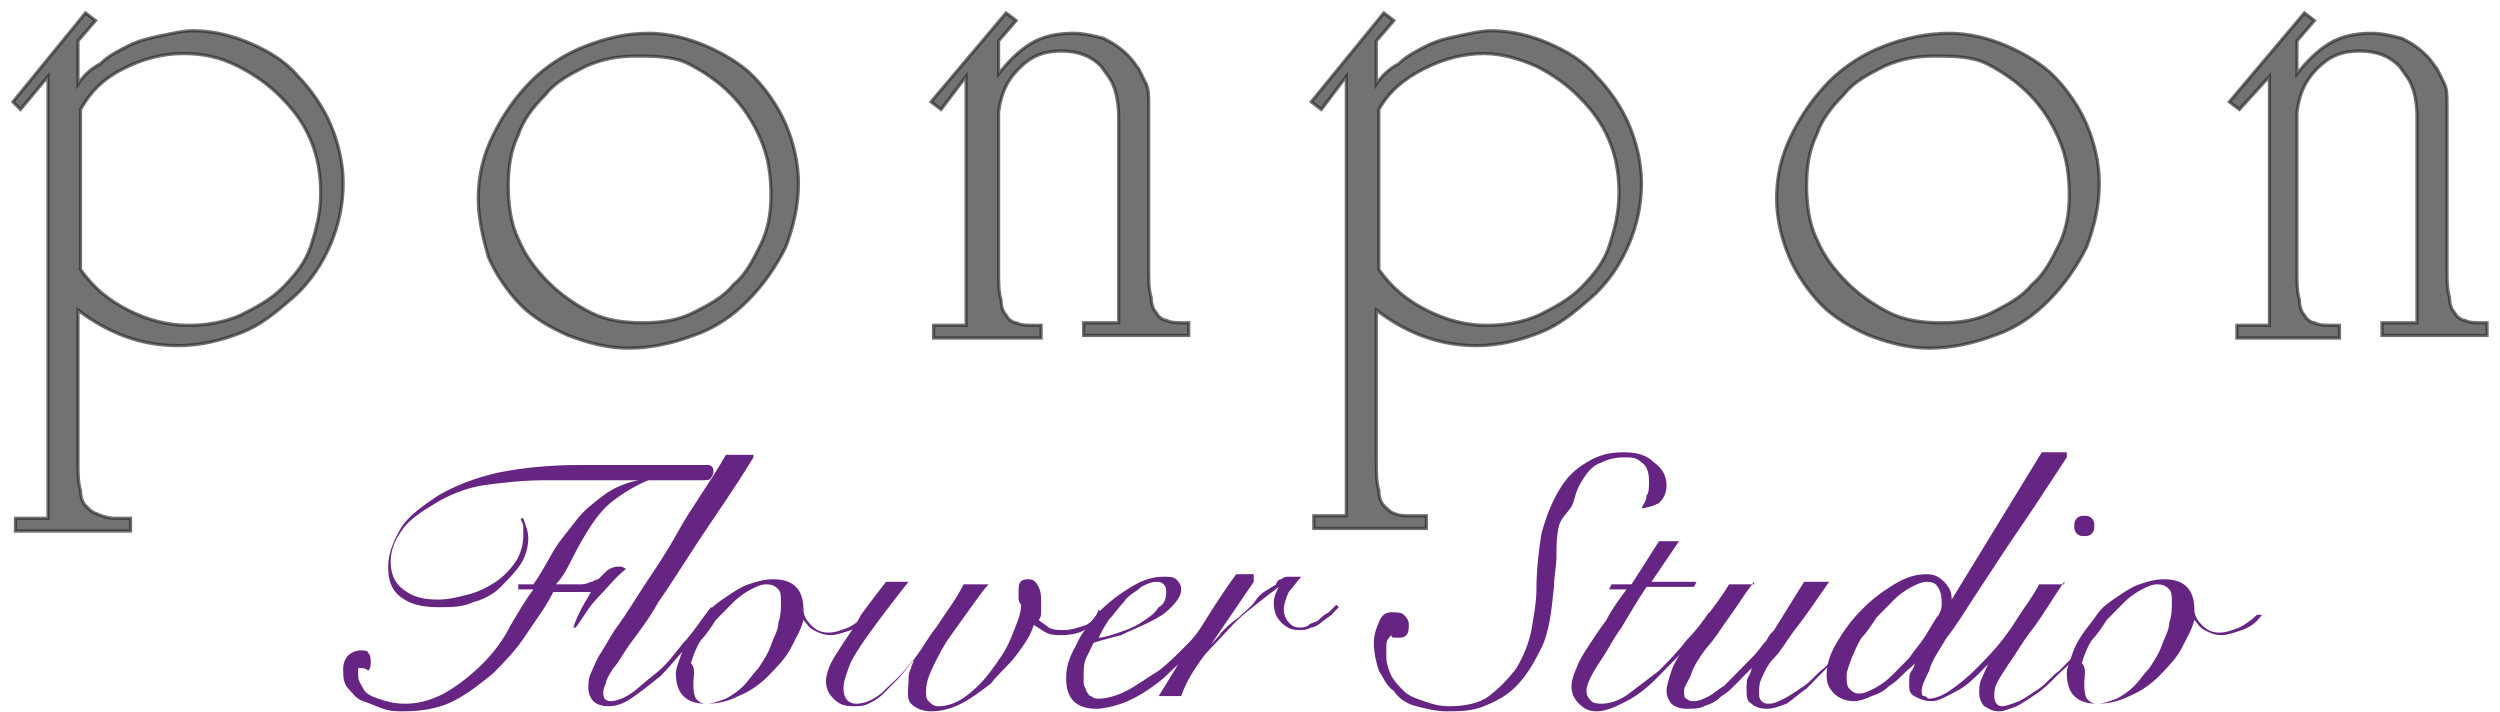
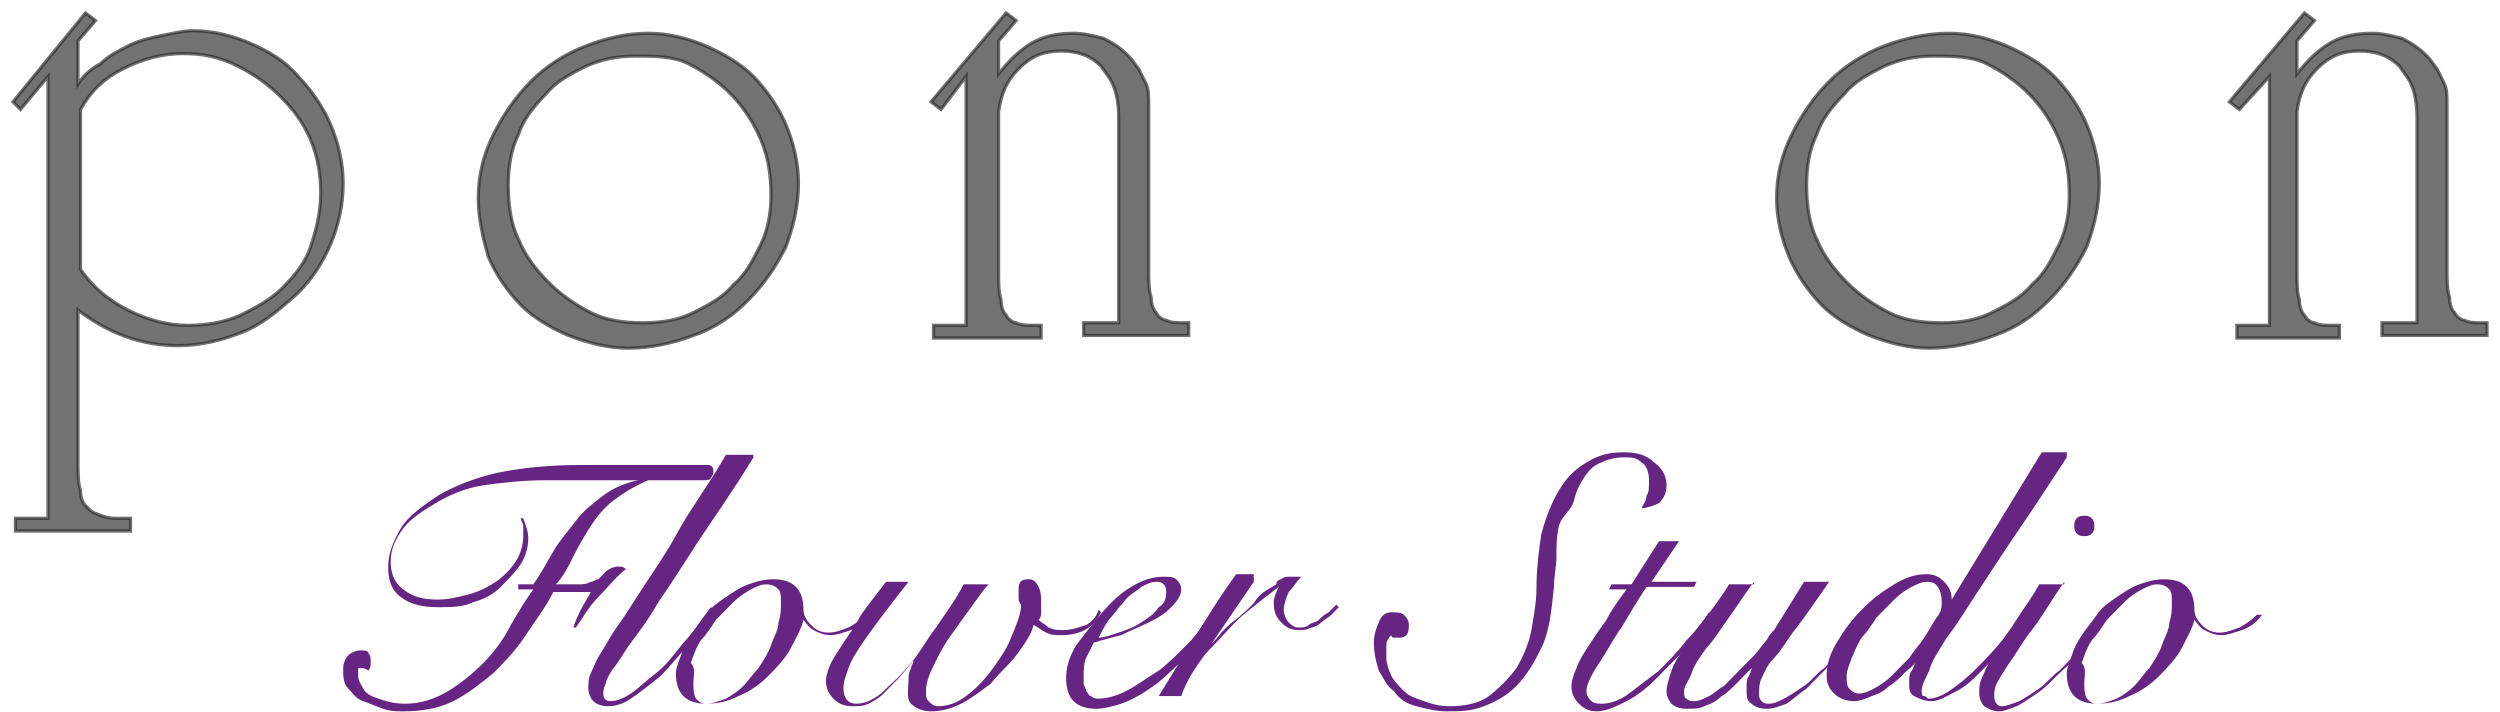
<svg xmlns="http://www.w3.org/2000/svg" width="193" height="55" viewBox="0 0 193 55" fill="none">
  <g opacity="0.85">
    <path opacity="0.65" d="M3.704 5.901L1.579 8.45L1 7.862L6.601 1L7.373 1.588L6.021 3.157V6.489C6.407 5.901 6.987 5.313 7.759 4.921C8.339 4.333 9.111 3.941 9.884 3.549C10.656 3.157 11.429 2.961 12.394 2.764C13.36 2.568 14.133 2.372 14.905 2.372C16.45 2.372 17.995 2.764 19.347 3.353C20.699 3.941 22.051 4.725 23.016 5.901C23.982 6.882 24.947 8.254 25.527 9.626C26.106 10.999 26.492 12.567 26.492 14.135C26.492 15.9 26.106 17.468 25.527 18.841C24.947 20.213 23.982 21.782 22.63 22.958C21.278 24.134 20.119 25.114 18.574 25.703C17.029 26.291 15.484 26.683 13.746 26.683C10.849 26.683 8.339 25.703 6.021 23.938V35.701C6.021 36.485 6.021 37.27 6.214 37.858C6.214 38.446 6.407 38.838 6.601 39.034C6.794 39.23 7.18 39.622 7.373 39.622C7.759 39.818 8.339 40.014 8.918 40.014H10.077V40.995H1.193V40.014H3.704V5.901ZM9.884 23.938C11.429 24.722 12.974 25.114 14.519 25.114C15.871 25.114 17.222 24.918 18.574 24.33C19.733 23.742 20.892 23.154 21.857 22.174C22.823 21.193 23.596 20.213 23.982 19.037C24.368 17.86 24.754 16.488 24.754 14.92C24.754 13.547 24.561 12.175 23.982 10.803C23.402 9.43 22.63 8.45 21.664 7.47C20.699 6.489 19.54 5.705 18.381 5.117C16.836 4.333 15.484 4.137 14.133 4.137C12.588 4.137 11.043 4.529 9.497 5.313C7.952 6.097 6.987 7.078 6.214 8.45V20.801C7.18 22.174 8.339 23.154 9.884 23.938Z" fill="black" stroke="black" stroke-width="0.25" />
    <path opacity="0.65" d="M36.921 15.312C36.921 13.547 37.307 11.979 38.08 10.41C38.852 8.842 39.818 7.47 40.977 6.293C42.136 5.117 43.681 4.137 45.225 3.549C46.77 2.96 48.316 2.568 50.054 2.568C51.599 2.568 53.144 2.96 54.495 3.549C55.847 4.137 57.199 4.921 58.165 5.901C59.13 6.881 60.096 8.254 60.675 9.626C61.255 10.999 61.641 12.567 61.641 14.135C61.641 15.9 61.255 17.468 60.675 19.037C59.903 20.605 58.937 21.977 57.779 23.154C56.62 24.33 55.268 25.31 53.53 25.898C51.985 26.487 50.247 26.879 48.509 26.879C46.964 26.879 45.419 26.487 43.874 25.898C42.522 25.31 41.17 24.526 40.204 23.546C39.239 22.566 38.273 21.193 37.694 19.821C37.307 18.448 36.921 16.88 36.921 15.312ZM49.088 4.333C47.736 4.333 46.577 4.529 45.225 5.117C44.067 5.705 42.908 6.293 42.136 7.274C41.17 8.254 40.397 9.234 40.011 10.41C39.432 11.587 39.239 12.959 39.239 14.331C39.239 15.704 39.432 17.272 40.011 18.448C40.59 19.821 41.363 20.801 42.329 21.781C43.294 22.762 44.453 23.546 45.612 24.134C46.77 24.722 48.122 24.918 49.667 24.918C51.019 24.918 52.371 24.722 53.53 24.134C54.689 23.546 55.847 22.958 56.62 21.977C57.586 21.193 58.165 20.017 58.744 18.841C59.324 17.664 59.517 16.292 59.517 15.116C59.517 13.547 59.324 12.175 58.744 10.803C58.165 9.43 57.392 8.254 56.427 7.274C55.461 6.293 54.302 5.509 53.144 4.921C51.985 4.333 50.44 4.333 49.088 4.333Z" fill="black" stroke="black" stroke-width="0.25" />
    <path opacity="0.65" d="M72.649 8.45L71.877 7.862L77.67 1L78.443 1.588L77.091 3.157V5.705C77.864 4.725 78.636 3.941 79.602 3.353C80.567 2.764 81.726 2.568 82.885 2.568C83.657 2.568 84.43 2.764 85.202 2.961C85.975 3.353 86.554 3.745 87.133 4.333C87.52 4.725 87.713 5.117 87.906 5.313C88.099 5.705 88.292 6.097 88.485 6.489C88.678 6.882 88.678 7.47 88.678 8.058C88.678 8.646 88.678 9.43 88.678 10.214V20.801C88.678 21.585 88.678 22.37 88.872 22.958C88.872 23.546 89.065 23.938 89.258 24.134C89.451 24.526 89.837 24.722 90.03 24.722C90.417 24.918 90.803 24.918 91.575 24.918H91.769V25.898H83.657V24.918H86.361V12.175V10.803V9.038C86.361 8.058 86.168 7.078 85.975 6.685C85.782 6.097 85.395 5.705 85.009 5.117C84.237 4.333 83.271 3.941 81.919 3.941C80.567 3.941 79.602 4.333 78.636 5.313C77.67 6.293 77.284 7.274 77.091 8.646V20.997C77.091 21.782 77.091 22.566 77.284 23.154C77.284 23.742 77.477 24.134 77.67 24.33C77.864 24.722 78.25 24.918 78.443 24.918C78.829 25.114 79.215 25.114 79.988 25.114H80.374V26.095H72.07V25.114H74.58V5.901L72.649 8.45Z" fill="black" stroke="black" stroke-width="0.25" />
-     <path opacity="0.65" d="M103.935 5.901L102.004 8.45L101.231 7.862L106.832 1L107.605 1.588L106.253 3.157V6.489C106.639 5.901 107.218 5.313 107.991 4.921C108.57 4.333 109.343 3.941 110.115 3.549C110.888 3.157 111.66 2.961 112.626 2.764C113.591 2.568 114.364 2.372 115.136 2.372C116.681 2.372 118.226 2.764 119.578 3.353C120.93 3.941 122.282 4.725 123.248 5.901C124.213 6.882 125.179 8.254 125.758 9.626C126.338 10.999 126.724 12.567 126.724 14.135C126.724 15.9 126.338 17.468 125.758 18.841C125.179 20.213 124.213 21.782 122.861 22.958C121.51 24.134 120.351 25.114 118.806 25.703C117.261 26.291 115.716 26.683 113.978 26.683C111.081 26.683 108.57 25.703 106.253 23.938V35.701C106.253 36.485 106.253 37.27 106.446 37.858C106.446 38.446 106.639 38.838 106.832 39.034C107.025 39.23 107.411 39.622 107.605 39.622C107.991 39.818 108.377 39.818 108.956 39.818H110.115V40.798H101.425V39.818H103.935V5.901V5.901ZM110.115 23.938C111.66 24.722 113.205 25.114 114.75 25.114C116.102 25.114 117.454 24.918 118.806 24.33C119.965 23.742 121.123 23.154 122.089 22.174C123.055 21.193 123.827 20.213 124.213 19.037C124.599 17.86 124.986 16.488 124.986 14.92C124.986 13.547 124.793 12.175 124.213 10.803C123.634 9.43 122.861 8.45 121.896 7.47C120.93 6.489 119.771 5.705 118.613 5.117C117.261 4.529 115.909 4.137 114.557 4.137C113.012 4.137 111.467 4.529 109.922 5.313C108.377 6.097 107.218 7.078 106.446 8.45V20.801C107.411 22.174 108.57 23.154 110.115 23.938Z" fill="black" stroke="black" stroke-width="0.25" />
    <path opacity="0.65" d="M137.153 15.312C137.153 13.547 137.539 11.979 138.311 10.41C139.084 8.842 140.049 7.47 141.208 6.293C142.367 5.117 143.912 4.137 145.457 3.549C147.002 2.96 148.74 2.568 150.478 2.568C152.023 2.568 153.568 2.96 154.92 3.549C156.272 4.137 157.624 4.921 158.589 5.901C159.555 6.881 160.521 8.254 161.1 9.626C161.679 10.999 162.066 12.567 162.066 14.135C162.066 15.9 161.679 17.468 161.1 19.037C160.328 20.605 159.362 21.977 158.203 23.154C157.044 24.33 155.693 25.31 153.954 25.898C152.409 26.487 150.671 26.879 148.933 26.879C147.388 26.879 145.843 26.487 144.298 25.898C142.946 25.31 141.594 24.526 140.629 23.546C139.663 22.566 138.698 21.193 138.118 19.821C137.539 18.448 137.153 16.88 137.153 15.312ZM149.319 4.333C147.968 4.333 146.809 4.529 145.457 5.117C144.298 5.705 143.139 6.293 142.367 7.274C141.401 8.254 140.629 9.234 140.243 10.41C139.663 11.587 139.47 12.959 139.47 14.331C139.47 15.704 139.663 17.272 140.243 18.448C140.822 19.821 141.594 20.801 142.56 21.781C143.526 22.762 144.684 23.546 145.843 24.134C147.002 24.722 148.354 24.918 149.899 24.918C151.251 24.918 152.603 24.722 153.761 24.134C154.92 23.546 156.079 22.958 156.851 21.977C157.817 21.193 158.396 20.017 158.976 18.841C159.555 17.664 159.748 16.292 159.748 15.116C159.748 13.547 159.555 12.175 158.976 10.803C158.396 9.43 157.624 8.254 156.658 7.274C155.693 6.293 154.534 5.509 153.375 4.921C152.216 4.333 150.671 4.333 149.319 4.333Z" fill="black" stroke="black" stroke-width="0.25" />
    <path opacity="0.65" d="M172.881 8.45L172.108 7.862L177.902 1L178.674 1.588L177.323 3.157V5.705C178.095 4.725 178.868 3.941 179.833 3.353C180.799 2.764 181.957 2.568 183.116 2.568C183.889 2.568 184.661 2.764 185.434 2.961C186.206 3.353 186.786 3.745 187.365 4.333C187.751 4.725 187.944 5.117 188.137 5.313C188.331 5.705 188.524 6.097 188.717 6.489C188.91 6.882 188.91 7.47 188.91 8.058C188.91 8.646 188.91 9.43 188.91 10.214V20.801C188.91 21.585 188.91 22.37 189.103 22.958C189.103 23.546 189.296 23.938 189.489 24.134C189.682 24.526 190.069 24.722 190.262 24.722C190.648 24.918 191.034 24.918 191.807 24.918H192V25.898H183.889V24.918H186.592V12.175V10.803V9.038C186.592 8.058 186.399 7.078 186.206 6.685C186.013 6.097 185.627 5.705 185.241 5.117C184.468 4.333 183.502 3.941 182.151 3.941C180.799 3.941 179.833 4.333 178.868 5.313C177.902 6.293 177.516 7.274 177.323 8.646V20.997C177.323 21.782 177.323 22.566 177.516 23.154C177.516 23.742 177.709 24.134 177.902 24.33C178.095 24.722 178.481 24.918 178.674 24.918C179.061 25.114 179.447 25.114 180.219 25.114H180.606V26.095H172.688V25.114H175.198V5.901L172.881 8.45Z" fill="black" stroke="black" stroke-width="0.25" />
  </g>
  <path d="M40.011 45.504V45.112H41.17C41.749 44.327 42.136 43.543 42.715 42.563C43.294 41.583 43.874 40.995 44.453 40.21C45.032 39.426 45.805 38.838 46.577 38.25C47.35 37.662 48.316 37.27 49.281 37.074C48.895 37.074 48.316 37.074 47.929 37.074C47.35 37.074 46.964 37.074 46.384 37.074C45.805 37.074 45.225 37.074 44.453 37.074C43.681 37.074 42.908 37.074 42.136 37.074C40.397 37.074 38.659 37.27 37.307 37.466C35.956 37.662 34.604 38.25 33.638 38.838C32.672 39.426 31.707 40.014 31.127 40.798C30.548 41.583 30.162 42.367 30.162 43.347C30.162 44.131 30.355 44.916 31.127 45.504C31.9 46.092 32.672 46.288 33.831 46.288C34.604 46.288 35.376 46.092 36.149 45.896C36.921 45.7 37.694 45.308 38.273 44.916C38.852 44.523 39.432 43.935 39.818 43.347C40.204 42.759 40.397 41.975 40.397 41.387C40.397 40.995 40.397 40.798 40.397 40.602C40.397 40.406 40.204 40.21 40.204 40.014H40.397C40.59 40.602 40.784 40.995 40.784 41.583C40.784 42.171 40.59 42.955 40.204 43.543C39.818 44.131 39.239 44.719 38.659 45.308C38.08 45.896 37.307 46.288 36.535 46.484C35.762 46.876 34.797 46.876 33.831 46.876C32.672 46.876 31.707 46.68 30.934 46.092C30.162 45.504 29.969 44.719 29.969 43.739C29.969 42.759 30.355 41.779 30.934 40.798C31.514 39.818 32.672 39.034 33.831 38.25C35.183 37.466 36.728 36.877 38.466 36.485C40.397 36.093 42.522 35.897 44.839 35.897C46.384 35.897 47.736 35.897 48.895 35.897C50.054 35.897 51.019 35.897 51.599 35.897C51.985 35.897 52.371 35.897 52.757 35.897C53.144 35.897 53.337 35.897 53.723 35.897C54.109 35.897 54.302 35.897 54.689 35.897C54.882 35.897 55.075 36.093 55.075 36.289C55.075 36.485 55.075 36.681 54.882 36.877C54.882 37.074 54.495 37.074 54.302 37.074C54.109 37.074 53.337 37.074 52.757 37.074C51.985 37.074 51.212 37.074 50.054 37.074C49.088 37.466 48.122 38.054 47.35 38.642C46.577 39.23 45.998 40.014 45.612 40.602C45.225 41.191 44.646 42.171 44.26 42.955C43.874 43.739 43.487 44.523 42.908 45.112C43.101 45.112 43.487 45.112 43.681 45.112C44.067 45.112 44.26 45.112 44.646 45.112C45.032 45.112 45.225 45.112 45.612 44.916C45.805 44.916 45.998 44.719 46.191 44.719C46.384 44.523 46.577 44.327 46.77 44.131C46.964 43.935 47.35 43.739 47.736 43.739C47.929 43.739 48.122 43.739 48.316 43.935C47.543 44.523 46.964 45.308 46.191 46.092C45.419 46.876 45.032 47.66 44.453 48.444H44.26C44.453 47.856 44.646 47.464 44.839 47.072C45.032 46.68 45.419 46.092 45.612 45.7C45.419 45.7 45.032 45.7 44.839 45.7C44.646 45.7 44.26 45.7 44.067 45.7C43.874 45.7 43.487 45.7 43.294 45.7C43.101 45.7 42.908 45.7 42.715 45.7C42.136 46.876 41.363 47.856 40.59 49.033C39.818 50.209 39.045 50.993 38.08 51.973C37.114 52.758 36.149 53.542 34.99 54.13C33.831 54.718 32.479 54.914 31.127 54.914C30.548 54.914 30.162 54.914 29.582 54.718C29.003 54.522 28.617 54.326 28.037 54.13C27.458 53.934 27.265 53.542 26.879 53.15C26.492 52.758 26.492 52.169 26.492 51.581C26.492 51.189 26.686 50.797 26.879 50.601C27.072 50.405 27.458 50.209 27.844 50.209C28.037 50.209 28.424 50.209 28.424 50.405C28.617 50.601 28.617 50.797 28.617 51.189C28.617 51.385 28.617 51.581 28.424 51.777C28.231 51.581 28.037 51.581 27.844 51.581C27.651 51.581 27.651 51.581 27.651 51.581C27.651 51.581 27.651 51.777 27.651 52.169C27.651 52.562 27.844 52.758 28.037 53.15C28.231 53.542 28.617 53.738 29.196 53.934C29.776 54.13 30.355 54.326 31.32 54.326C32.479 54.326 33.638 53.934 34.604 53.346C35.569 52.758 36.535 51.973 37.307 51.189C38.08 50.405 38.852 49.425 39.432 48.248C40.011 47.268 40.59 46.288 41.17 45.504H40.011Z" fill="#662483" />
  <path d="M58.165 35.309C56.62 37.858 55.075 40.014 53.916 41.779C52.757 43.543 51.792 45.112 50.826 46.484C50.054 47.856 49.281 48.837 48.702 49.621C48.122 50.405 47.736 51.189 47.35 51.581C46.964 52.169 46.771 52.562 46.771 52.758C46.577 53.15 46.577 53.346 46.577 53.542C46.577 53.934 46.771 54.13 47.157 54.13C47.543 54.13 48.122 53.934 48.702 53.542C49.281 53.15 49.861 52.562 50.633 51.974C51.406 51.385 51.985 50.601 52.757 49.621C53.53 48.837 54.109 47.856 54.882 46.876L55.268 47.072C54.689 48.052 53.916 48.837 53.144 49.817C52.371 50.601 51.792 51.385 51.019 52.169C50.054 52.954 49.281 53.542 48.702 53.934C48.122 54.326 47.543 54.522 46.964 54.522C46.384 54.522 45.998 54.326 45.805 54.13C45.612 53.934 45.419 53.542 45.419 53.15C45.419 52.758 45.419 52.366 45.612 51.974C45.805 51.581 45.998 50.993 46.384 50.405C46.771 49.817 47.157 49.033 47.736 48.248C48.316 47.464 48.895 46.484 49.667 45.308C50.44 44.131 51.406 42.759 52.371 40.995C53.337 39.23 54.689 37.466 56.041 35.113H58.165V35.309Z" fill="#662483" />
  <path d="M67.242 47.464C66.855 48.052 66.276 48.444 65.697 48.641C65.117 48.837 64.538 49.033 64.152 49.033C63.572 49.033 63.186 48.837 62.8 48.641C62.414 48.444 62.22 48.052 62.027 47.856C61.834 48.641 61.448 49.229 61.062 50.013C60.675 50.797 59.903 51.581 59.324 52.169C58.744 52.758 57.972 53.346 57.006 53.738C56.234 54.13 55.461 54.326 54.495 54.326C53.723 54.326 53.144 54.13 52.757 53.738C52.371 53.346 52.178 52.758 52.178 51.973C52.178 51.581 52.371 51.189 52.564 50.601C52.757 50.013 52.95 49.621 53.337 49.033C53.723 48.444 54.109 48.052 54.495 47.464C54.882 46.876 55.461 46.484 56.041 46.092C56.62 45.7 57.199 45.308 57.779 45.112C58.358 44.916 58.937 44.719 59.71 44.719C60.482 44.719 61.062 44.916 61.448 45.308C61.834 45.7 62.027 46.288 62.027 47.072C62.027 47.464 62.22 47.856 62.607 48.248C62.993 48.641 63.379 48.837 63.959 48.837C64.538 48.837 64.924 48.641 65.504 48.444C65.89 48.248 66.469 47.856 66.855 47.464H67.242ZM53.53 52.758C53.53 53.15 53.53 53.542 53.723 53.934C53.916 54.13 54.109 54.326 54.495 54.326C55.075 54.326 55.461 54.13 56.041 53.934C56.427 53.738 57.006 53.346 57.392 52.954C57.779 52.562 58.165 51.973 58.551 51.581C58.937 50.993 59.324 50.405 59.517 49.817C59.71 49.229 60.096 48.641 60.096 48.052C60.289 47.464 60.289 47.072 60.289 46.484C60.289 46.092 60.289 45.7 60.096 45.504C59.903 45.308 59.71 45.112 59.13 45.112C58.744 45.112 58.358 45.308 57.972 45.504C57.586 45.7 57.006 46.092 56.62 46.484C56.234 46.876 55.847 47.268 55.268 47.856C54.882 48.444 54.495 49.033 54.109 49.425C53.723 50.013 53.53 50.601 53.337 51.189C53.723 51.581 53.53 52.169 53.53 52.758Z" fill="#662483" />
  <path d="M70.138 44.916C69.366 45.896 68.594 46.876 68.014 47.66C67.435 48.444 66.855 49.229 66.469 49.817C66.083 50.405 65.697 50.993 65.504 51.581C65.31 52.169 65.117 52.562 65.117 53.15C65.117 53.934 65.504 54.326 66.083 54.326C66.662 54.326 67.242 54.13 68.014 53.542C68.594 52.954 69.366 52.365 70.138 51.385C70.911 50.601 71.49 49.425 72.263 48.444C73.035 47.268 73.808 46.288 74.387 45.112H76.319C75.932 45.504 75.546 46.092 74.967 46.876C74.387 47.66 74.001 48.248 73.422 49.033C72.842 49.817 72.456 50.601 72.07 51.385C71.683 52.169 71.49 52.758 71.49 53.346C71.49 53.738 71.49 53.934 71.683 54.13C71.877 54.326 72.07 54.522 72.456 54.522C73.035 54.522 73.808 54.326 74.58 53.738C75.353 53.15 75.932 52.562 76.512 51.777C77.091 50.993 77.67 50.209 78.057 49.229C78.443 48.248 78.829 47.464 78.829 46.68C78.636 46.484 78.636 46.288 78.636 46.092C78.636 45.896 78.636 45.7 78.636 45.504C78.636 44.916 78.829 44.719 79.408 44.719C79.795 44.719 79.988 44.916 80.181 45.308C80.374 45.7 80.374 46.092 80.374 46.484C80.374 46.68 80.374 46.876 80.374 47.268C80.374 47.464 80.374 47.66 80.181 47.856C80.374 48.052 80.76 48.248 80.953 48.444C81.34 48.641 81.726 48.641 82.112 48.641C82.692 48.641 83.271 48.444 83.85 48.248C84.237 48.052 84.623 47.66 84.816 47.072L85.009 47.268C84.43 48.444 83.464 49.033 81.919 49.033C81.533 49.033 81.147 49.033 80.76 48.837C80.374 48.641 80.181 48.444 79.795 48.248C79.602 49.033 79.022 49.817 78.443 50.601C77.864 51.385 77.091 51.973 76.512 52.758C75.739 53.346 74.967 53.934 74.194 54.326C73.422 54.718 72.649 54.914 71.877 54.914C71.297 54.914 70.718 54.718 70.332 54.326C69.945 53.934 70.138 53.15 70.138 52.562C70.138 52.169 70.138 51.973 70.332 51.581C70.332 51.385 70.525 51.189 70.525 50.993C70.138 51.385 69.752 51.973 69.366 52.365C68.98 52.758 68.594 53.15 68.207 53.542C67.821 53.934 67.435 54.13 67.049 54.326C66.662 54.522 66.276 54.522 65.89 54.522C65.117 54.522 64.731 54.326 64.345 53.934C63.959 53.542 63.765 53.15 63.765 52.562C63.765 52.169 63.959 51.581 64.152 51.189C64.345 50.797 64.731 50.209 65.117 49.621C65.504 49.033 66.083 48.248 66.469 47.464C67.049 46.68 67.628 45.896 68.4 44.916H70.138V44.916Z" fill="#662483" />
-   <path d="M94.279 47.268C94.086 47.66 93.7 48.249 93.314 48.837C92.927 49.425 92.541 50.013 91.962 50.405C91.382 50.993 90.803 51.386 90.224 51.974C89.644 52.562 89.065 52.954 88.485 53.346C87.906 53.738 87.133 54.13 86.554 54.326C85.975 54.522 85.202 54.718 84.623 54.718C83.85 54.718 83.271 54.522 82.885 54.13C82.499 53.738 82.305 53.15 82.305 52.366C82.305 51.581 82.499 50.797 83.078 49.817C83.464 48.837 84.237 48.053 84.816 47.268C85.588 46.484 86.361 45.896 87.327 45.308C88.292 44.72 89.065 44.524 89.837 44.524C90.224 44.524 90.61 44.524 90.803 44.72C90.996 44.916 91.189 45.112 91.189 45.504C91.189 45.896 90.996 46.288 90.417 46.876C89.837 47.465 89.451 47.66 88.678 48.053C87.906 48.445 87.327 48.641 86.554 49.033C85.782 49.229 85.009 49.425 84.43 49.621C84.237 50.013 84.043 50.405 83.85 50.797C83.657 51.189 83.657 51.778 83.657 52.17C83.657 52.366 83.657 52.562 83.657 52.758C83.657 52.954 83.85 53.15 83.85 53.346C84.043 53.542 84.043 53.738 84.237 53.738C84.43 53.934 84.623 53.934 84.816 53.934C85.395 53.934 86.168 53.738 86.94 53.346C87.713 52.954 88.485 52.366 89.451 51.778C90.224 51.189 90.996 50.405 91.769 49.621C92.541 48.837 93.12 47.857 93.7 47.072L94.279 47.268ZM90.03 45.7C90.03 45.504 90.03 45.308 89.837 45.112C89.644 44.916 89.451 44.916 89.258 44.916C88.872 44.916 88.485 45.112 88.099 45.308C87.713 45.7 87.133 45.896 86.747 46.484C86.361 46.876 85.975 47.465 85.588 47.857C85.202 48.445 85.009 48.837 84.816 49.229C85.202 49.229 85.782 49.033 86.361 48.837C86.94 48.641 87.52 48.445 88.099 48.053C88.678 47.66 89.065 47.465 89.451 46.876C89.837 46.68 90.03 46.288 90.03 45.7Z" fill="#662483" />
+   <path d="M94.279 47.268C94.086 47.66 93.7 48.249 93.314 48.837C92.927 49.425 92.541 50.013 91.962 50.405C91.382 50.993 90.803 51.386 90.224 51.974C89.644 52.562 89.065 52.954 88.485 53.346C87.906 53.738 87.133 54.13 86.554 54.326C85.975 54.522 85.202 54.718 84.623 54.718C83.85 54.718 83.271 54.522 82.885 54.13C82.499 53.738 82.305 53.15 82.305 52.366C82.305 51.581 82.499 50.797 83.078 49.817C85.588 46.484 86.361 45.896 87.327 45.308C88.292 44.72 89.065 44.524 89.837 44.524C90.224 44.524 90.61 44.524 90.803 44.72C90.996 44.916 91.189 45.112 91.189 45.504C91.189 45.896 90.996 46.288 90.417 46.876C89.837 47.465 89.451 47.66 88.678 48.053C87.906 48.445 87.327 48.641 86.554 49.033C85.782 49.229 85.009 49.425 84.43 49.621C84.237 50.013 84.043 50.405 83.85 50.797C83.657 51.189 83.657 51.778 83.657 52.17C83.657 52.366 83.657 52.562 83.657 52.758C83.657 52.954 83.85 53.15 83.85 53.346C84.043 53.542 84.043 53.738 84.237 53.738C84.43 53.934 84.623 53.934 84.816 53.934C85.395 53.934 86.168 53.738 86.94 53.346C87.713 52.954 88.485 52.366 89.451 51.778C90.224 51.189 90.996 50.405 91.769 49.621C92.541 48.837 93.12 47.857 93.7 47.072L94.279 47.268ZM90.03 45.7C90.03 45.504 90.03 45.308 89.837 45.112C89.644 44.916 89.451 44.916 89.258 44.916C88.872 44.916 88.485 45.112 88.099 45.308C87.713 45.7 87.133 45.896 86.747 46.484C86.361 46.876 85.975 47.465 85.588 47.857C85.202 48.445 85.009 48.837 84.816 49.229C85.202 49.229 85.782 49.033 86.361 48.837C86.94 48.641 87.52 48.445 88.099 48.053C88.678 47.66 89.065 47.465 89.451 46.876C89.837 46.68 90.03 46.288 90.03 45.7Z" fill="#662483" />
  <path d="M96.79 44.916L93.313 50.013C93.507 49.621 93.893 49.425 94.279 48.837C94.665 48.444 95.052 48.052 95.631 47.66C96.017 47.268 96.597 46.876 96.983 46.288C97.369 45.7 97.948 45.504 98.528 45.112C98.528 44.916 98.721 44.719 98.914 44.719C99.107 44.523 99.3 44.523 99.493 44.523C99.686 44.523 99.88 44.523 100.073 44.523C100.266 44.523 100.459 44.523 100.459 44.523C100.073 44.916 99.88 45.308 99.493 45.7C99.3 46.092 99.107 46.68 99.107 47.072C99.107 47.464 99.3 47.856 99.493 48.052C99.686 48.248 99.88 48.444 100.266 48.444C100.459 48.444 100.845 48.444 101.038 48.248C101.232 48.052 101.618 48.052 101.811 47.856C102.004 47.66 102.197 47.464 102.583 47.268C102.777 47.072 102.97 46.876 103.163 46.68L103.356 46.876C103.163 47.072 102.97 47.268 102.777 47.464C102.583 47.66 102.197 47.856 102.004 48.052C101.811 48.248 101.425 48.444 101.232 48.444C100.845 48.641 100.652 48.641 100.266 48.641C99.686 48.641 99.3 48.444 98.914 48.052C98.528 47.66 98.335 47.268 98.335 46.484C98.335 46.092 98.528 45.7 98.721 45.308C97.948 45.896 97.176 46.484 96.21 47.268C95.245 48.052 94.472 49.033 93.313 50.209C92.927 50.601 92.541 51.189 92.155 51.777C91.768 52.365 91.382 53.15 91.189 53.738H89.451C90.416 52.169 91.382 50.601 92.348 49.033C93.313 47.464 94.279 45.896 95.438 44.327H96.79V44.916Z" fill="#662483" />
  <path d="M107.411 47.268C107.798 47.268 108.184 47.268 108.377 47.464C108.57 47.66 108.763 47.856 108.763 48.248C108.763 48.444 108.763 48.837 108.57 49.033C108.377 49.229 108.184 49.229 107.991 49.229C107.991 49.229 107.798 49.229 107.605 49.229C107.411 49.229 107.411 49.033 107.411 49.033C107.218 49.229 107.025 49.425 107.025 49.817C107.025 50.209 107.025 50.405 107.025 50.797C107.025 51.189 107.218 51.777 107.411 52.169C107.605 52.562 107.991 52.954 108.377 53.346C108.763 53.738 109.343 53.934 109.922 54.13C110.501 54.326 111.081 54.522 111.853 54.522C113.012 54.522 114.171 54.326 114.943 53.738C115.716 53.15 116.488 52.366 117.068 51.581C117.647 50.601 118.033 49.621 118.226 48.641C118.42 47.464 118.613 46.484 118.613 45.504C118.613 43.935 118.806 42.367 118.999 41.191C119.385 39.818 119.771 38.838 120.351 37.858C120.93 36.877 121.51 36.289 122.475 35.701C123.441 35.113 124.213 34.917 125.372 34.917C126.338 34.917 127.11 35.113 127.69 35.701C128.269 36.093 128.655 36.681 128.655 37.466C128.655 38.054 128.462 38.446 128.076 38.838C127.69 39.034 127.11 39.23 126.724 39.23C126.917 38.838 127.11 38.642 127.11 38.25C127.303 38.054 127.303 37.662 127.303 37.074C127.303 36.485 127.11 35.897 126.724 35.701C126.338 35.309 125.951 35.309 125.372 35.309C124.6 35.309 124.02 35.505 123.634 35.701C123.055 35.897 122.668 36.289 122.282 36.877C121.896 37.466 121.703 37.858 121.51 38.642C121.316 39.426 120.544 39.818 120.351 40.602C120.158 41.387 120.158 42.171 120.158 42.955C120.158 43.739 119.965 44.523 119.965 45.308C119.771 47.268 119.578 48.837 118.999 50.013C118.42 51.189 117.84 52.169 117.068 52.954C116.295 53.738 115.523 54.13 114.557 54.522C113.591 54.914 112.626 54.914 111.66 54.914C110.888 54.914 110.115 54.718 109.343 54.522C108.57 54.326 107.991 53.934 107.605 53.346C107.025 52.954 106.832 52.366 106.446 51.777C106.253 51.189 106.06 50.405 106.06 49.621C106.06 49.033 106.253 48.445 106.446 48.052C106.639 47.464 107.025 47.268 107.411 47.268Z" fill="#662483" />
  <path d="M129.621 41.779L127.496 44.916H130.973L130.78 45.308H127.11C126.338 46.484 125.758 47.464 125.179 48.445C124.6 49.229 124.213 50.013 123.827 50.601C123.441 51.189 123.055 51.777 122.861 52.169C122.668 52.562 122.475 52.954 122.475 53.346C122.475 53.738 122.668 53.934 122.861 54.13C123.055 54.326 123.441 54.326 123.634 54.326C124.213 54.326 124.986 54.13 125.758 53.542C126.531 52.954 127.303 52.366 128.076 51.777C128.848 50.993 129.621 50.209 130.2 49.425C130.973 48.641 131.552 47.856 131.938 47.268L132.131 47.464C131.552 48.248 130.78 49.033 130.2 50.013C129.428 50.797 128.655 51.581 127.883 52.366C127.11 53.15 126.338 53.738 125.565 54.13C124.793 54.522 124.02 54.914 123.248 54.914C122.668 54.914 122.282 54.718 121.896 54.326C121.51 53.934 121.316 53.542 121.316 52.954C121.316 52.562 121.51 51.974 121.703 51.581C121.896 50.993 122.282 50.405 122.668 49.817C123.055 49.229 123.441 48.641 124.02 47.856C124.406 47.072 124.986 46.288 125.565 45.504H124.213L124.406 45.112H125.951L128.076 41.779H129.621Z" fill="#662483" />
  <path d="M135.415 44.916C134.642 45.896 134.063 46.876 133.483 47.66C132.904 48.444 132.325 49.425 131.745 50.013C131.166 50.797 130.78 51.385 130.587 51.973C130.393 52.562 130.007 52.954 130.007 53.346C130.007 53.542 130.007 53.934 130.2 53.934C130.393 54.13 130.587 54.13 130.78 54.13C131.166 54.13 131.552 53.934 131.938 53.738C132.325 53.542 132.711 53.15 133.097 52.954C133.483 52.562 133.87 52.169 134.256 51.777C134.642 51.385 135.028 50.993 135.415 50.601C135.801 50.209 135.994 49.817 136.38 49.425C136.573 49.033 136.766 48.837 136.96 48.641L139.277 44.916H141.208C140.243 46.288 139.47 47.464 138.698 48.444C137.925 49.425 137.539 50.209 136.96 50.797C136.38 51.385 136.187 51.973 135.994 52.365C135.801 52.758 135.801 53.15 135.801 53.542C135.801 53.738 135.801 53.934 135.994 54.13C136.187 54.326 136.38 54.326 136.573 54.326C136.96 54.326 137.346 54.13 137.732 53.934C138.118 53.738 138.698 53.346 139.277 52.954C139.856 52.562 140.243 51.973 140.822 51.581C141.401 50.993 141.788 50.601 142.174 50.013C142.56 49.425 142.946 49.033 143.333 48.444C143.719 48.052 143.912 47.66 144.105 47.268H144.298C144.105 47.66 143.719 48.052 143.526 48.444C143.14 48.837 142.753 49.425 142.367 50.013C141.981 50.601 141.401 51.189 141.015 51.581C140.436 52.169 140.05 52.562 139.47 53.15C138.891 53.542 138.505 53.934 137.925 54.326C137.346 54.522 136.96 54.718 136.38 54.718C135.801 54.718 135.415 54.522 135.221 54.326C134.835 54.13 134.835 53.738 134.835 53.15C134.835 52.758 134.835 52.365 135.028 52.169C135.221 51.777 135.221 51.581 135.221 51.581C134.835 51.973 134.449 52.365 134.063 52.758C133.676 53.15 133.29 53.542 132.904 53.738C132.518 54.13 132.132 54.326 131.552 54.522C131.166 54.718 130.78 54.718 130.2 54.718C129.621 54.718 129.235 54.522 129.042 54.326C128.848 54.13 128.655 53.738 128.655 53.346C128.655 52.954 128.848 52.365 129.042 51.777C129.235 51.189 129.621 50.601 130.007 50.013C130.393 49.425 130.973 48.641 131.552 47.856C132.132 47.072 132.904 46.092 133.483 45.112H135.415V44.916Z" fill="#662483" />
  <path d="M159.555 35.309C158.783 36.485 158.01 37.662 157.238 38.838C156.465 40.014 155.499 41.387 154.727 42.563C153.954 43.739 153.182 44.916 152.409 46.092C151.637 47.268 151.058 48.248 150.285 49.229C149.706 50.209 149.126 50.993 148.933 51.777C148.547 52.562 148.354 52.954 148.354 53.346C148.354 53.542 148.354 53.738 148.547 53.738C148.74 53.738 148.74 53.934 148.933 53.934C149.319 53.934 149.899 53.738 150.478 53.346C151.058 52.954 151.83 52.366 152.603 51.581C153.375 50.797 153.954 50.209 154.727 49.229C155.499 48.248 155.886 47.464 156.465 46.68L156.658 46.876C156.465 47.072 156.272 47.464 156.079 47.856C155.886 48.248 155.499 48.641 155.306 49.033C154.92 49.425 154.727 49.817 154.341 50.405C153.954 50.797 153.568 51.189 153.182 51.581C152.409 52.366 151.83 52.954 151.058 53.346C150.285 53.738 149.706 54.13 149.126 54.13C148.547 54.13 148.161 53.934 147.774 53.738C147.388 53.542 147.388 53.15 147.388 52.758C147.388 52.366 147.388 51.974 147.581 51.777C147.774 51.581 147.775 51.189 147.968 50.993C147.775 51.385 147.388 51.581 147.002 51.974C146.616 52.366 146.229 52.758 145.843 52.954C145.457 53.346 145.071 53.542 144.491 53.738C144.105 53.934 143.526 54.13 143.14 54.13C142.56 54.13 141.981 53.934 141.595 53.542C141.208 53.15 141.015 52.758 141.015 52.169C141.015 51.385 141.208 50.601 141.788 49.621C142.367 48.641 142.946 47.856 143.719 47.072C144.491 46.288 145.264 45.7 146.23 45.112C147.195 44.523 147.968 44.328 148.74 44.328C149.319 44.328 149.706 44.523 150.092 44.916C150.478 45.308 150.671 45.7 150.671 46.288L157.624 34.917H159.555V35.309ZM149.899 46.68C149.899 46.288 149.899 45.896 149.706 45.504C149.513 45.112 149.319 44.916 148.74 44.916C148.354 44.916 147.968 45.112 147.581 45.308C147.195 45.504 146.616 45.896 146.23 46.288C145.843 46.68 145.264 47.268 144.878 47.66C144.491 48.248 144.105 48.837 143.719 49.229C143.333 49.817 143.14 50.405 142.946 50.797C142.753 51.385 142.56 51.777 142.56 52.169C142.56 52.562 142.56 52.954 142.753 53.15C142.946 53.346 143.14 53.542 143.526 53.542C143.912 53.542 144.298 53.346 144.685 53.15C145.071 52.954 145.65 52.562 146.036 52.169C146.423 51.777 147.002 51.189 147.388 50.797C147.774 50.209 148.161 49.817 148.547 49.229C148.933 48.641 149.126 48.248 149.513 47.66C149.706 47.464 149.899 47.072 149.899 46.68Z" fill="#662483" />
  <path d="M159.362 44.916C158.396 46.288 157.624 47.66 156.852 48.641C156.079 49.621 155.693 50.405 155.113 51.189C154.727 51.778 154.341 52.366 154.148 52.758C153.955 53.15 153.955 53.542 153.955 53.738C153.955 54.13 154.148 54.522 154.534 54.522C154.92 54.522 155.307 54.326 155.886 54.13C156.272 53.934 156.851 53.542 157.431 53.15C158.01 52.758 158.396 52.17 158.976 51.778C159.555 51.189 159.941 50.797 160.521 50.209C161.1 49.621 161.293 49.229 161.68 48.641C162.066 48.249 162.259 47.66 162.452 47.464L162.645 47.66C162.452 48.053 162.066 48.445 161.68 49.033C161.293 49.621 160.907 50.013 160.328 50.601C159.941 51.189 159.362 51.581 158.783 52.17C158.203 52.758 157.817 53.15 157.238 53.542C156.658 53.934 156.079 54.326 155.693 54.522C155.113 54.718 154.727 54.914 154.341 54.914C153.762 54.914 153.568 54.718 153.182 54.522C152.989 54.326 152.796 53.934 152.796 53.542C152.796 53.15 152.796 52.758 152.989 52.366C153.182 51.974 153.375 51.385 153.762 50.797C154.148 50.209 154.534 49.425 155.307 48.445C155.886 47.464 156.658 46.484 157.431 45.112H159.362V44.916ZM160.907 39.818C161.1 39.818 161.293 39.818 161.486 40.014C161.68 40.211 161.68 40.407 161.68 40.603C161.68 40.799 161.68 40.995 161.486 41.191C161.293 41.387 161.1 41.387 160.907 41.387C160.714 41.387 160.521 41.387 160.328 41.191C160.135 40.995 160.135 40.799 160.135 40.603C160.135 40.407 160.135 40.211 160.328 40.014C160.521 39.818 160.714 39.818 160.907 39.818Z" fill="#662483" />
  <path d="M174.619 47.464C174.233 48.052 173.653 48.444 173.074 48.641C172.495 48.837 171.915 49.033 171.529 49.033C170.95 49.033 170.563 48.837 170.177 48.641C169.791 48.444 169.598 48.052 169.405 47.856C169.211 48.641 168.825 49.229 168.439 50.013C168.053 50.797 167.28 51.581 166.701 52.169C166.121 52.758 165.349 53.346 164.383 53.738C163.611 54.13 162.838 54.326 161.873 54.326C161.1 54.326 160.521 54.13 160.135 53.738C159.748 53.346 159.555 52.758 159.555 51.973C159.555 51.581 159.748 51.189 159.941 50.601C160.135 50.013 160.328 49.621 160.714 49.033C161.1 48.444 161.486 48.052 161.873 47.464C162.259 46.876 162.838 46.484 163.418 46.092C163.997 45.7 164.576 45.308 165.156 45.112C165.735 44.916 166.315 44.719 167.087 44.719C167.86 44.719 168.439 44.916 168.825 45.308C169.211 45.7 169.405 46.288 169.405 47.072C169.405 47.464 169.598 47.856 169.984 48.248C170.37 48.641 170.756 48.837 171.336 48.837C171.915 48.837 172.301 48.641 172.881 48.444C173.267 48.248 173.846 47.856 174.233 47.464H174.619ZM160.907 52.758C160.907 53.15 160.907 53.542 161.1 53.934C161.293 54.13 161.486 54.326 161.873 54.326C162.452 54.326 162.838 54.13 163.418 53.934C163.804 53.738 164.383 53.346 164.77 52.954C165.156 52.562 165.542 51.973 165.928 51.581C166.315 50.993 166.701 50.405 166.894 49.817C167.087 49.229 167.473 48.641 167.473 48.052C167.666 47.464 167.666 47.072 167.666 46.484C167.666 46.092 167.666 45.7 167.473 45.504C167.28 45.308 167.087 45.112 166.508 45.112C166.121 45.112 165.735 45.308 165.349 45.504C164.963 45.7 164.383 46.092 163.997 46.484C163.611 46.876 163.225 47.268 162.645 47.856C162.259 48.444 161.873 49.033 161.486 49.425C161.1 50.013 160.907 50.601 160.714 51.189C161.1 51.581 160.907 52.169 160.907 52.758Z" fill="#662483" />
</svg>